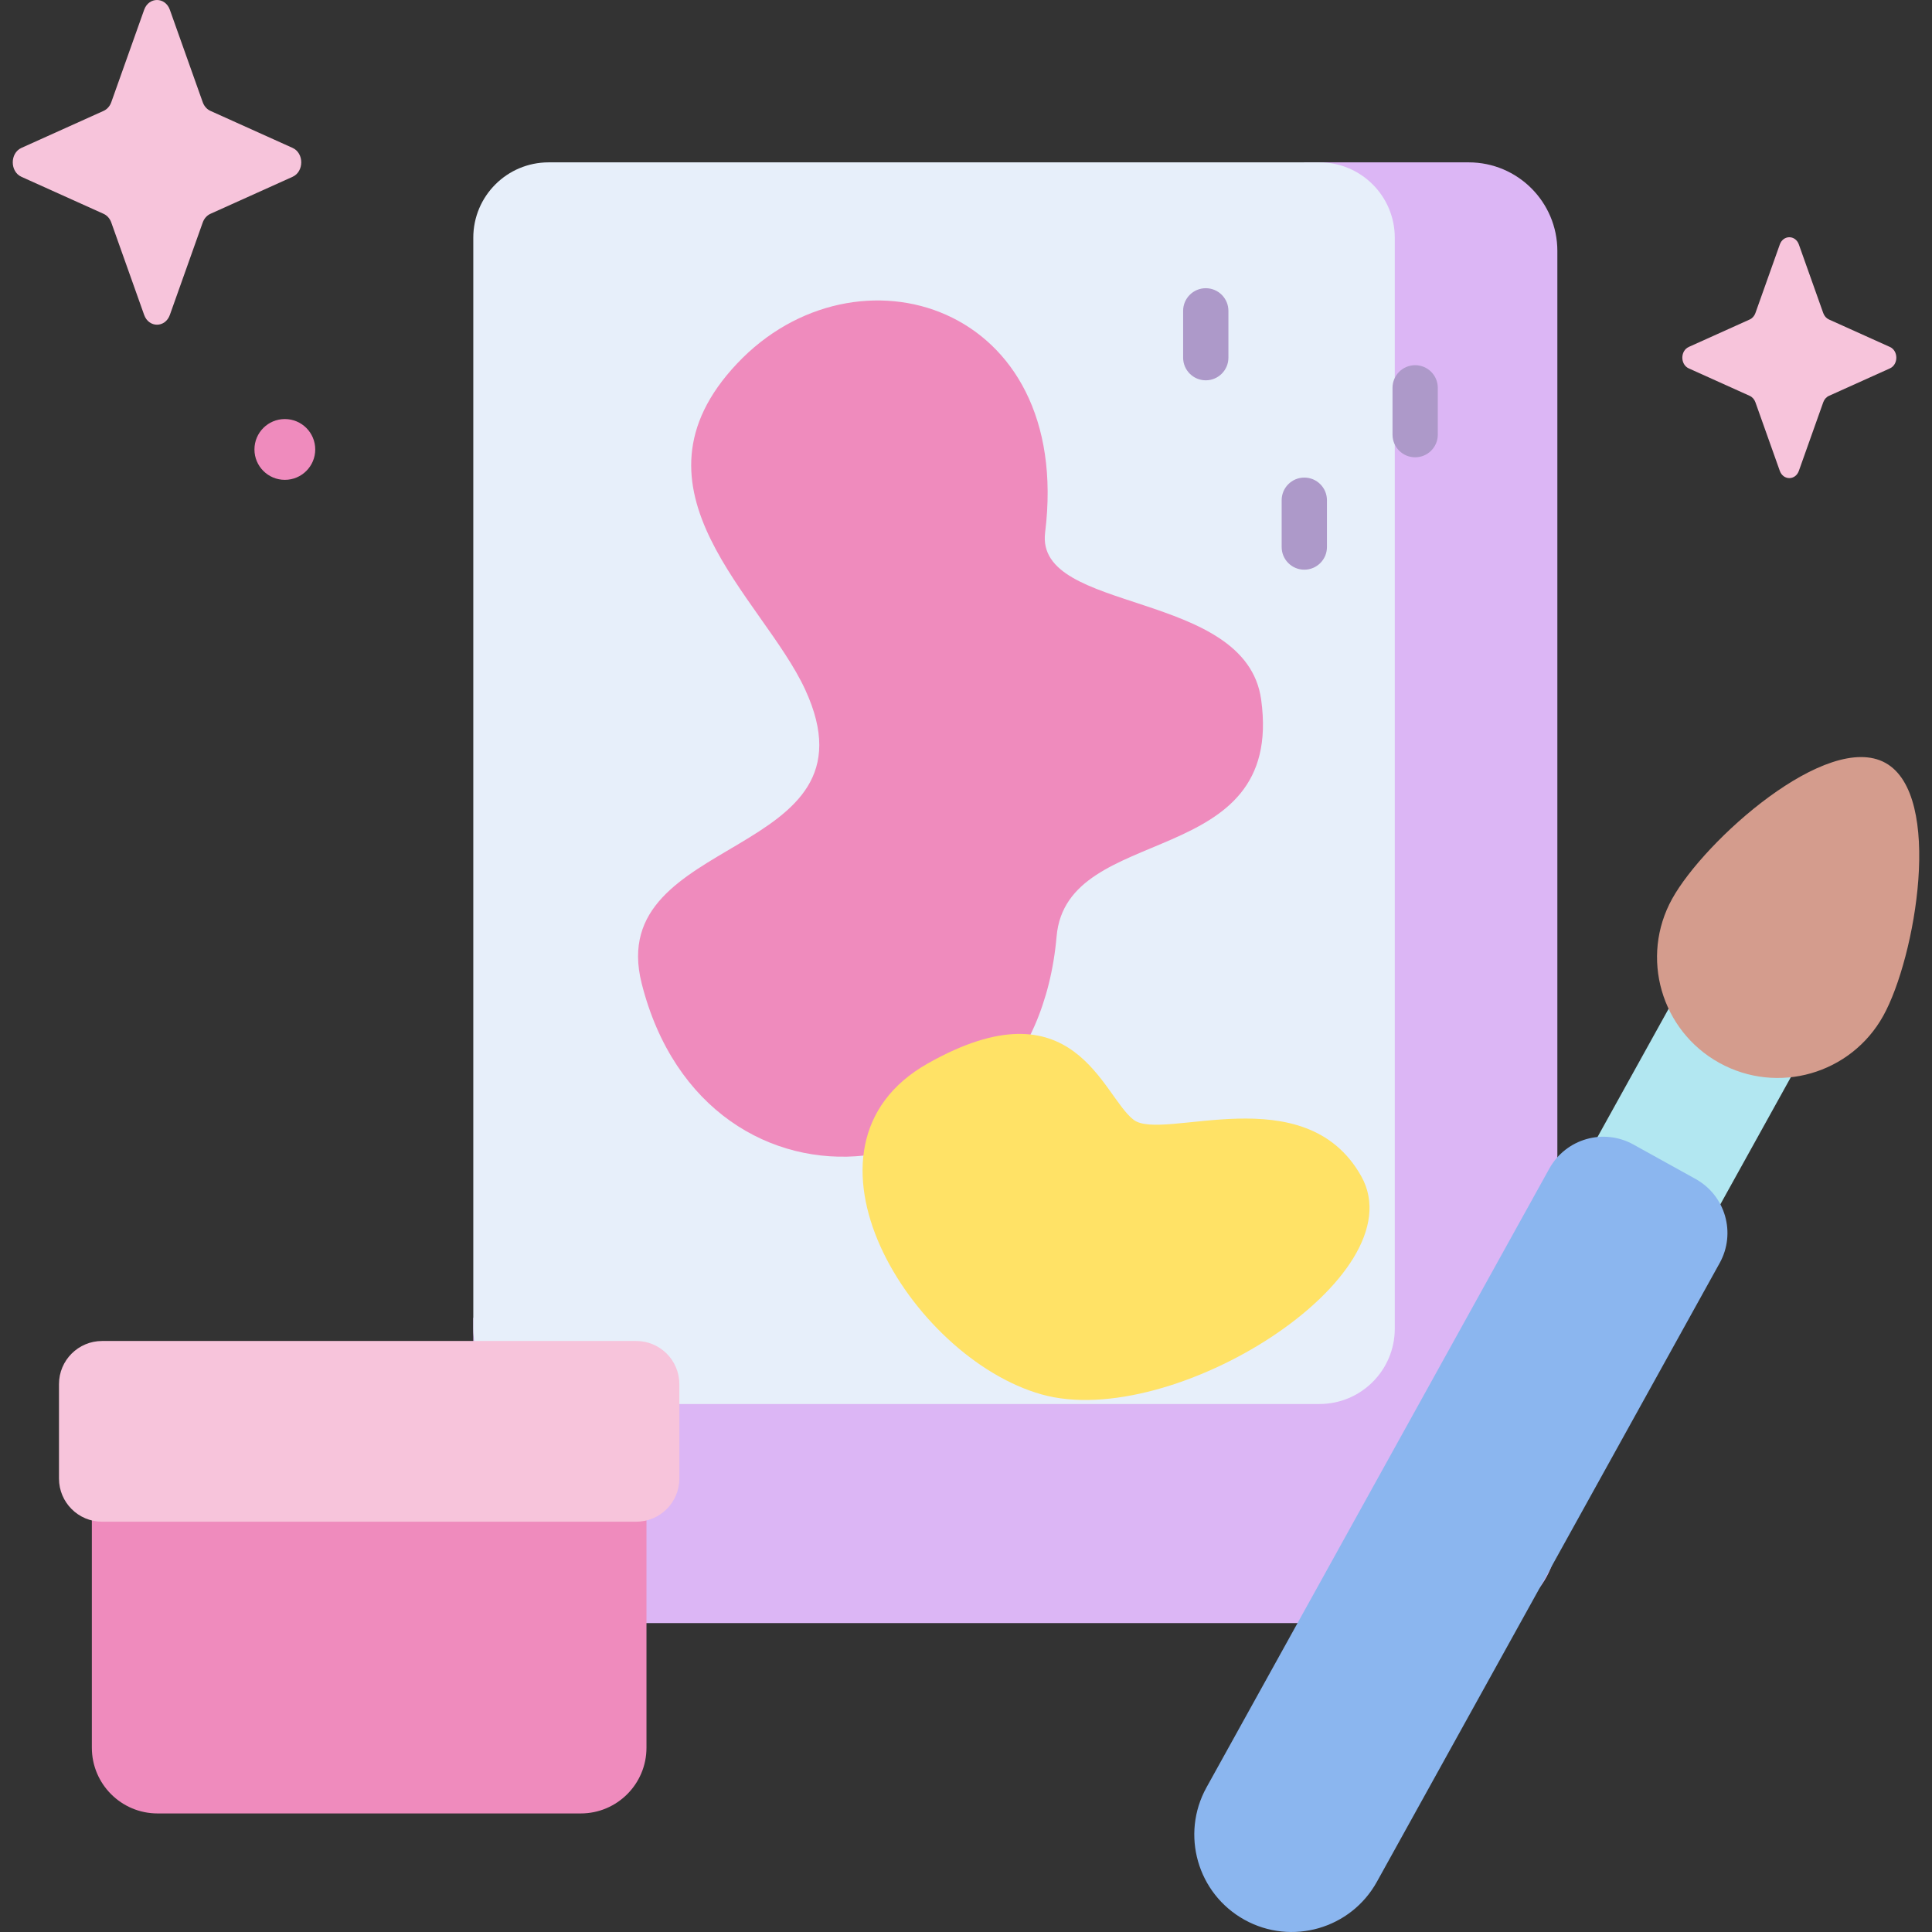
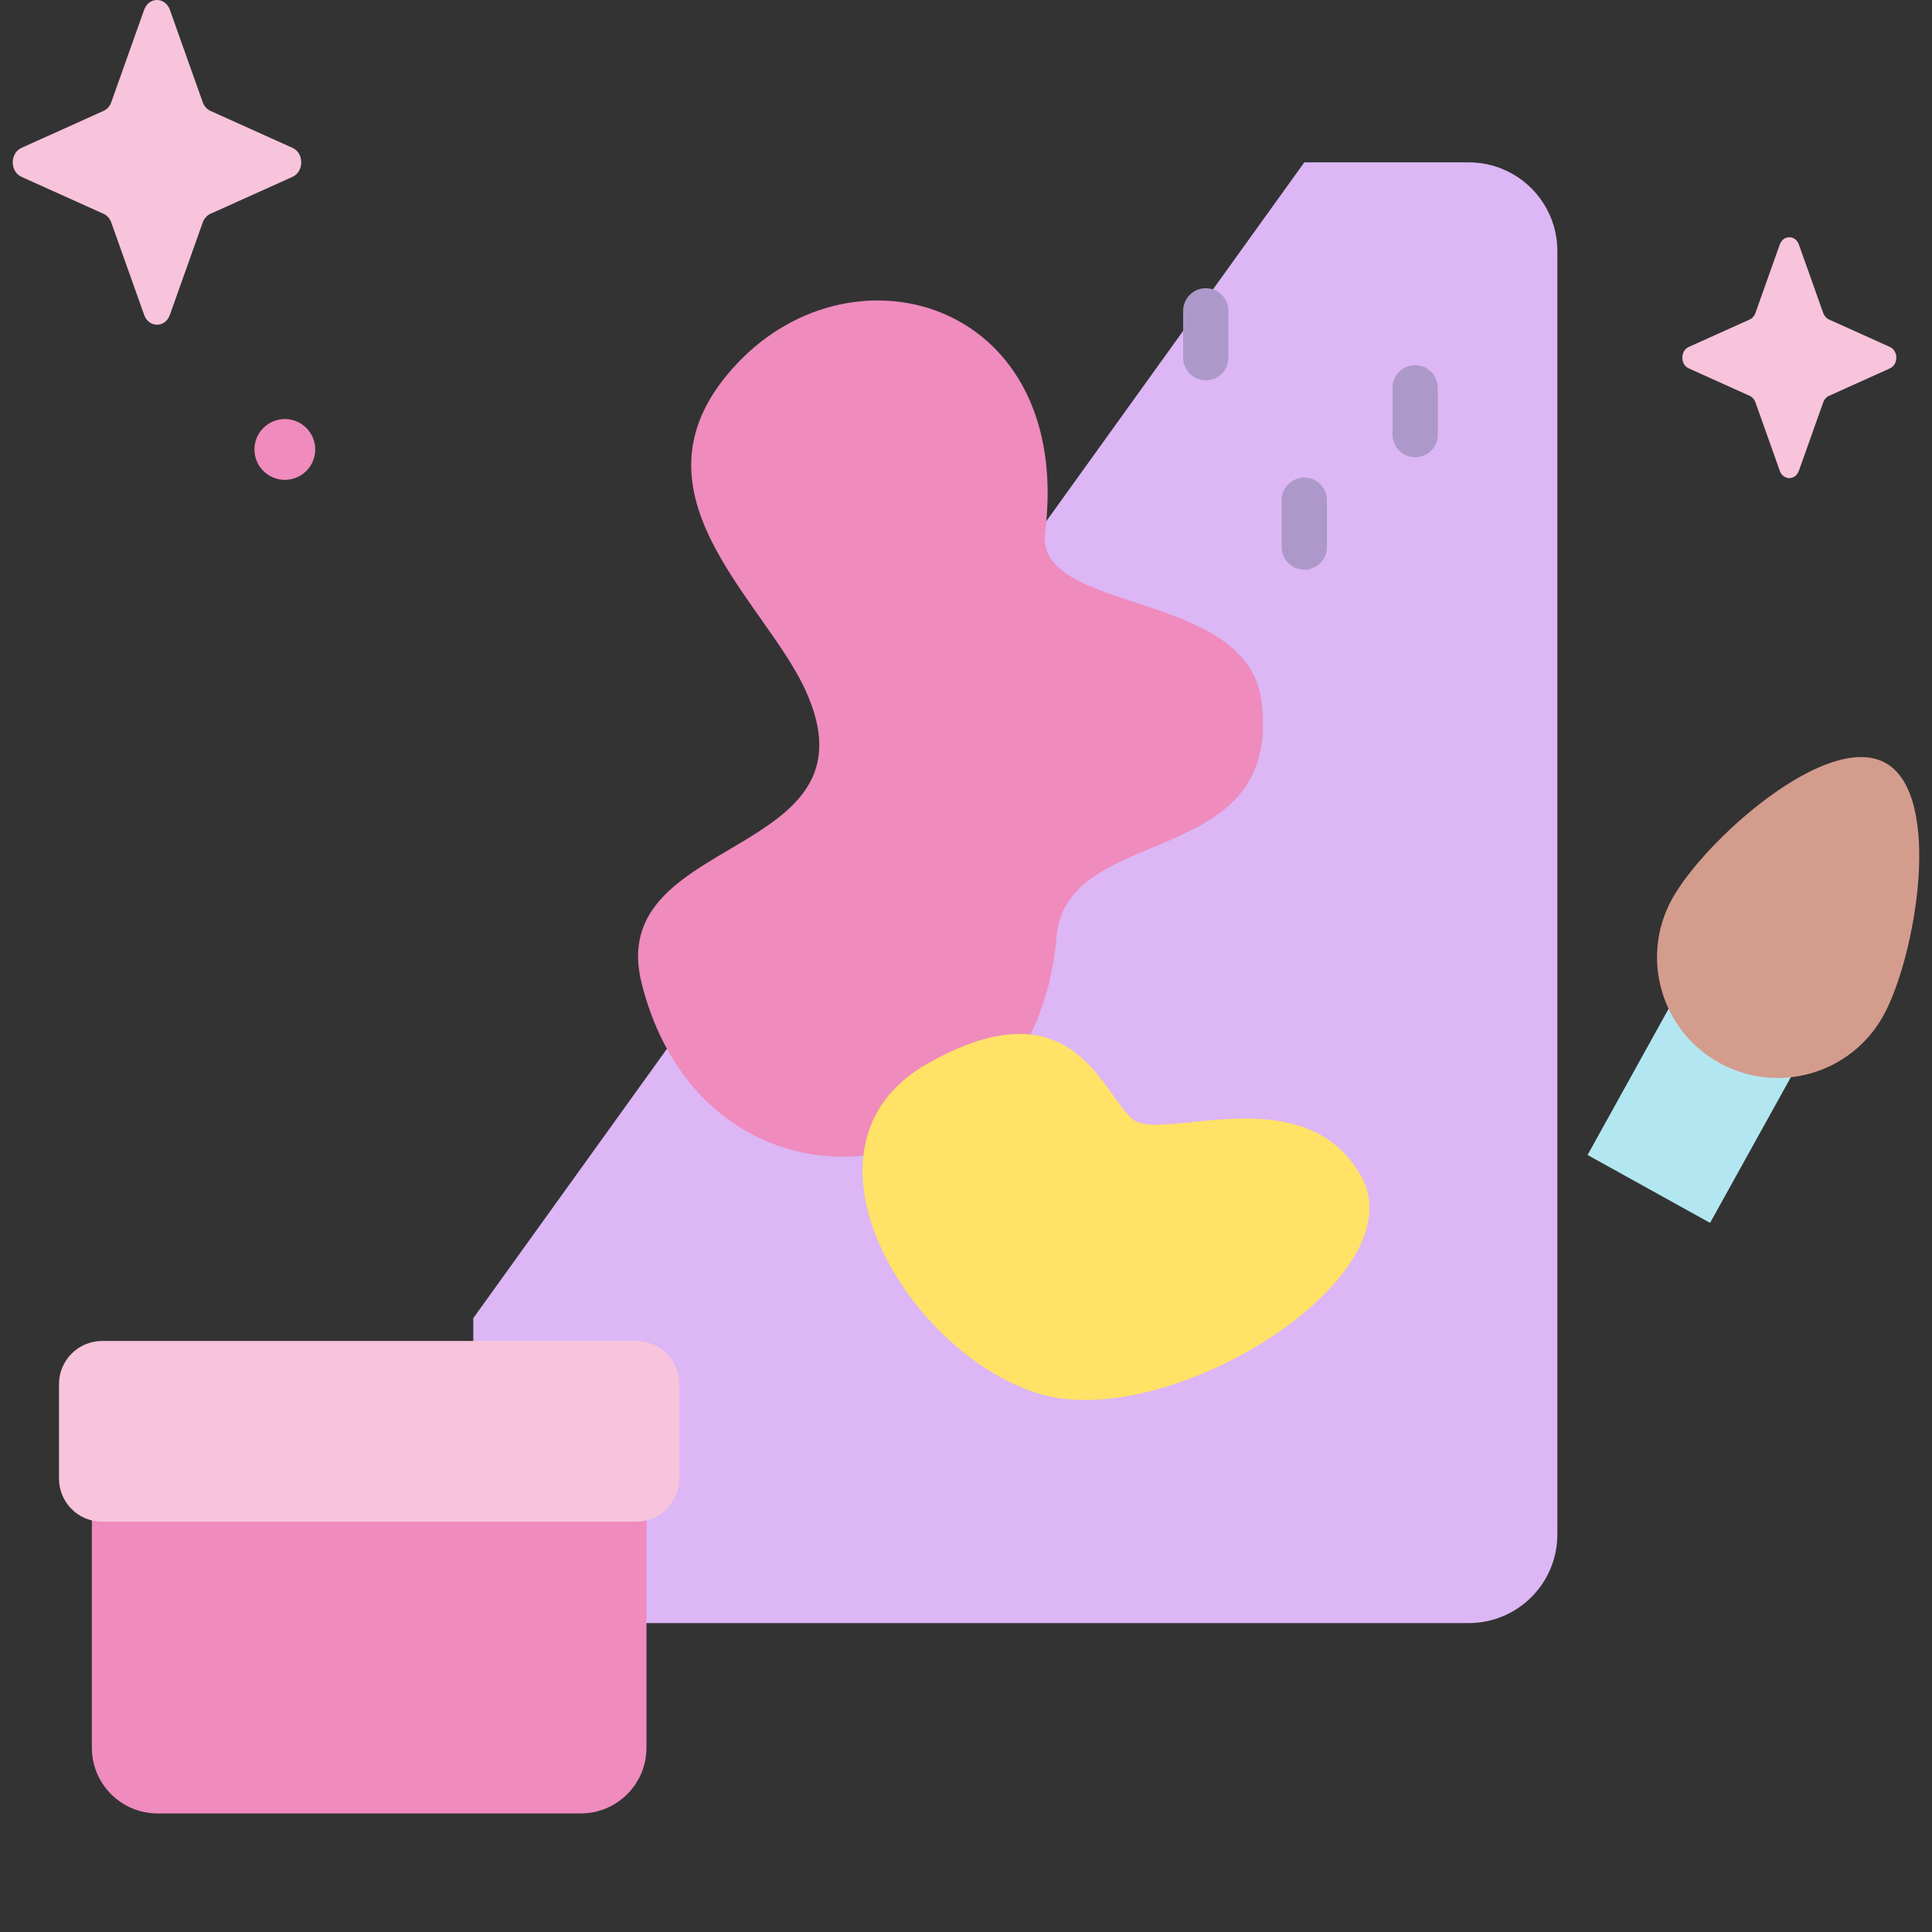
<svg xmlns="http://www.w3.org/2000/svg" id="Capa_1" enable-background="new 0 0 512 512" height="512" viewBox="0 0 512 512" width="512">
  <rect x="0" y="0" width="512" height="512" fill="#333333" stroke="none" />
  <g>
    <g>
      <path d="m389.226 43.026h-43.572l-220.228 306.3v57.315c0 12.974 10.517 23.491 23.491 23.491h240.308c12.974 0 23.491-10.517 23.491-23.491v-340.124c.001-12.974-10.516-23.491-23.49-23.491z" fill="#dcb6f5" />
-       <path d="m349.663 372.076h-204.268c-11.028 0-19.968-8.94-19.968-19.968v-289.114c0-11.028 8.94-19.968 19.968-19.968h204.268c11.028 0 19.968 8.94 19.968 19.968v289.114c0 11.028-8.94 19.968-19.968 19.968z" fill="#e7effa" />
      <path d="m195.335 96.344c-31.49 33.371 6.814 62.05 18.051 86.413 20.934 45.385-53.454 37.718-43.345 77.827 17.017 67.515 103.785 58.328 109.967-12.419 2.673-30.591 60.497-17.047 54.216-62.738-4.037-29.367-59.944-22.627-57.258-44.293 7.53-60.742-50.141-78.161-81.631-44.79z" fill="#ef8bbd" />
      <path d="m153.903 480.581h-112.141c-9.621 0-17.42-7.799-17.42-17.42v-76.212c0-9.621 7.799-17.42 17.42-17.42h112.14c9.621 0 17.42 7.799 17.42 17.42v76.212c.001 9.621-7.799 17.42-17.419 17.42z" fill="#ef8bbd" />
      <path d="m168.601 403.268h-141.537c-6.314 0-11.432-5.118-11.432-11.432v-25.029c0-6.314 5.118-11.432 11.432-11.432h141.536c6.314 0 11.432 5.118 11.432 11.432v25.029c0 6.314-5.118 11.432-11.431 11.432z" fill="#f7c4db" />
      <g>
        <path d="m429.472 272.552h37.107v45.638h-37.107z" fill="#b2e7f1" transform="matrix(-.875 -.485 .485 -.875 696.79 770.856)" />
-         <path d="m432.852 303.299 16.498 9.14c7.913 4.384 10.773 14.352 6.39 22.264l-90.851 163.99c-6.908 12.468-22.615 16.976-35.083 10.069-12.468-6.908-16.976-22.615-10.069-35.083l90.851-163.99c4.384-7.913 14.352-10.774 22.264-6.39z" fill="#8bb6ef" />
        <path d="m443.142 238.184c8.56-15.451 41.062-44.57 56.514-36.01 15.451 8.56 8.001 51.558-.559 67.009s-28.025 21.038-43.476 12.478c-15.452-8.561-21.039-28.026-12.479-43.477z" fill="#d49c8d" />
      </g>
      <path d="m276.018 369.529c34.738 9.793 99.656-31.216 84.725-57.821s-52.583-9.089-60.298-14.931c-8.364-6.334-15.674-36.945-54.606-14.931-38.931 22.014-4.559 77.891 30.179 87.683z" fill="#ffe266" />
      <g>
        <path d="m319.542 100.787c-3.314 0-6-2.687-6-6v-12.408c0-3.313 2.686-6 6-6 3.313 0 6 2.687 6 6v12.408c0 3.313-2.687 6-6 6z" fill="#ad99c9" />
      </g>
      <g>
        <path d="m375.031 121.187c-3.314 0-6-2.687-6-6v-12.408c0-3.313 2.686-6 6-6 3.313 0 6 2.687 6 6v12.408c0 3.314-2.687 6-6 6z" fill="#ad99c9" />
      </g>
      <g>
        <path d="m345.654 150.972c-3.314 0-6-2.687-6-6v-12.408c0-3.313 2.686-6 6-6s6 2.687 6 6v12.408c0 3.313-2.686 6-6 6z" fill="#ad99c9" />
      </g>
    </g>
    <g>
      <path d="m45.014 2.595 8.711 24.493c.373 1.049 1.111 1.88 2.043 2.299l21.761 9.804c3.074 1.385 3.074 6.283 0 7.668l-21.761 9.804c-.932.42-1.67 1.251-2.043 2.299l-8.711 24.493c-1.23 3.46-5.582 3.46-6.813 0l-8.711-24.491c-.373-1.049-1.111-1.88-2.043-2.299l-21.761-9.805c-3.074-1.385-3.074-6.283 0-7.668l21.761-9.804c.932-.42 1.67-1.251 2.043-2.299l8.711-24.493c1.23-3.461 5.582-3.461 6.813-.001z" fill="#f7c4db" />
      <path d="m83.541 119.108c0 4.448-3.606 8.055-8.055 8.055s-8.055-3.606-8.055-8.055 3.606-8.055 8.055-8.055 8.055 3.606 8.055 8.055z" fill="#ef8bbd" />
      <path d="m476.718 64.796 6.461 18.168c.277.778.824 1.394 1.515 1.706l16.142 7.273c2.28 1.027 2.28 4.661 0 5.688l-16.142 7.273c-.691.311-1.239.928-1.515 1.706l-6.461 18.168c-.913 2.567-4.141 2.567-5.054 0l-6.461-18.168c-.277-.778-.824-1.394-1.515-1.706l-16.142-7.273c-2.28-1.027-2.28-4.661 0-5.688l16.142-7.273c.691-.311 1.239-.928 1.515-1.706l6.461-18.168c.913-2.567 4.141-2.567 5.054 0z" fill="#f7c4db" />
    </g>
  </g>
</svg>